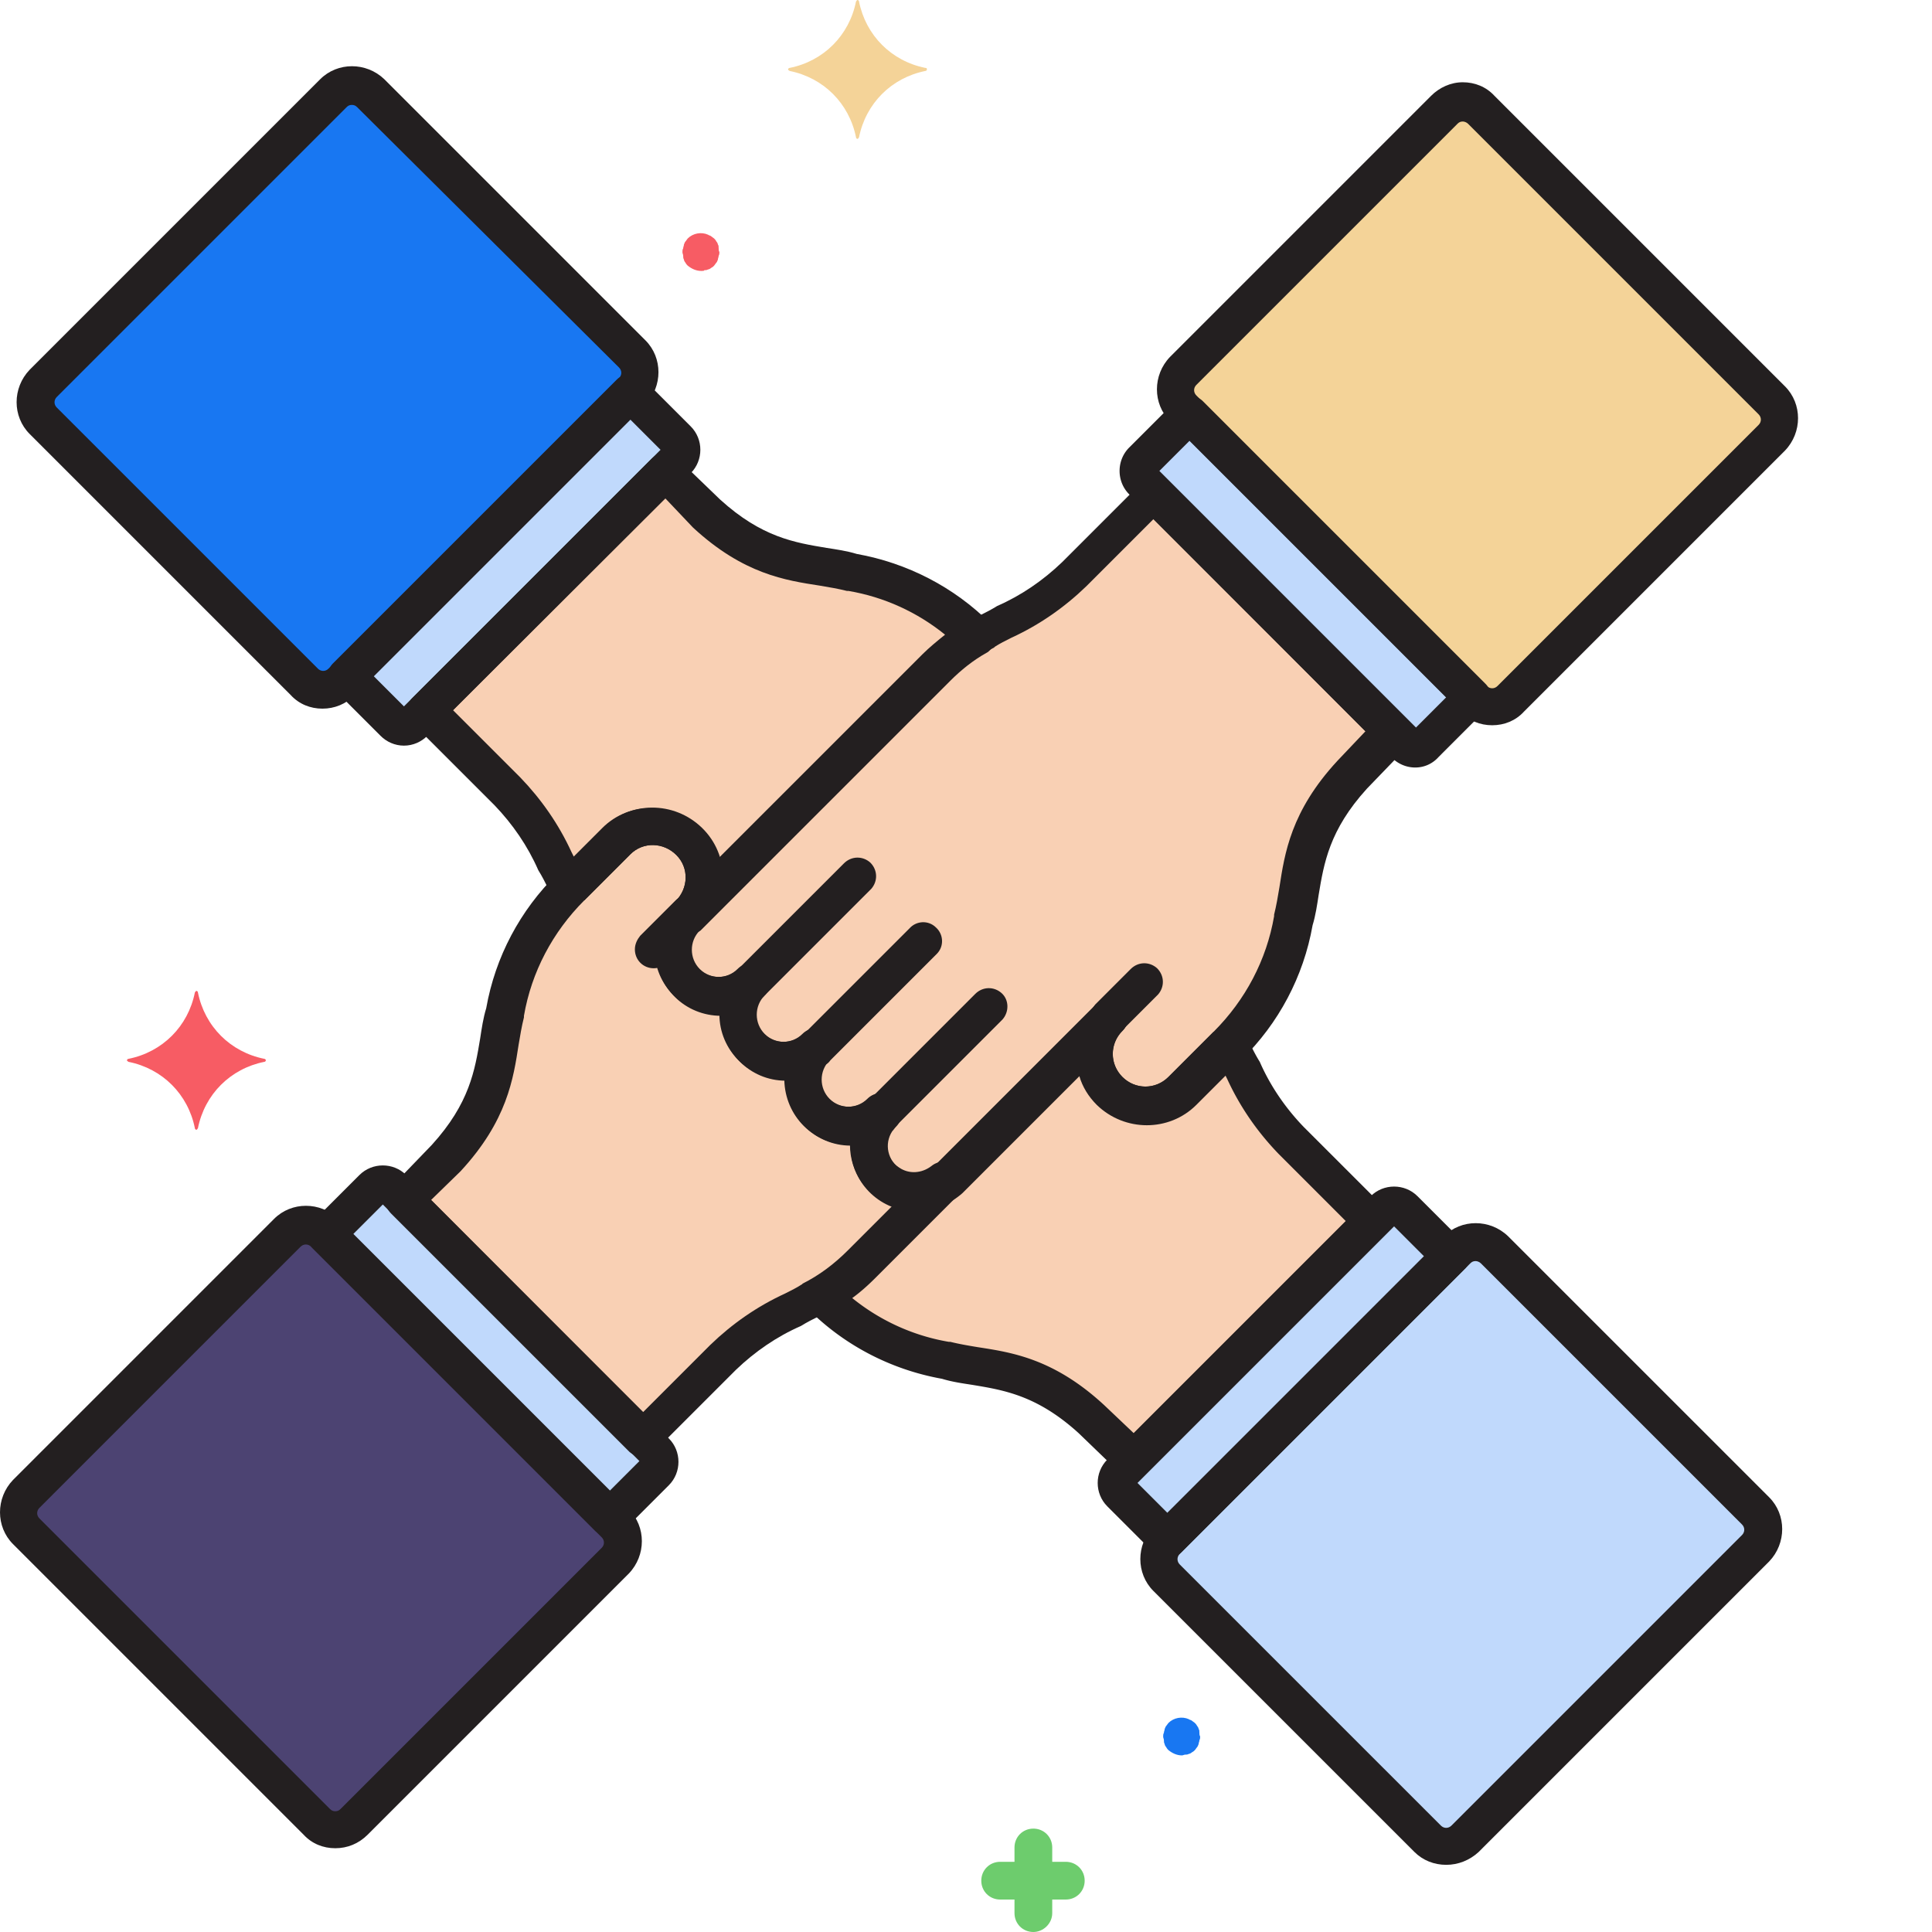
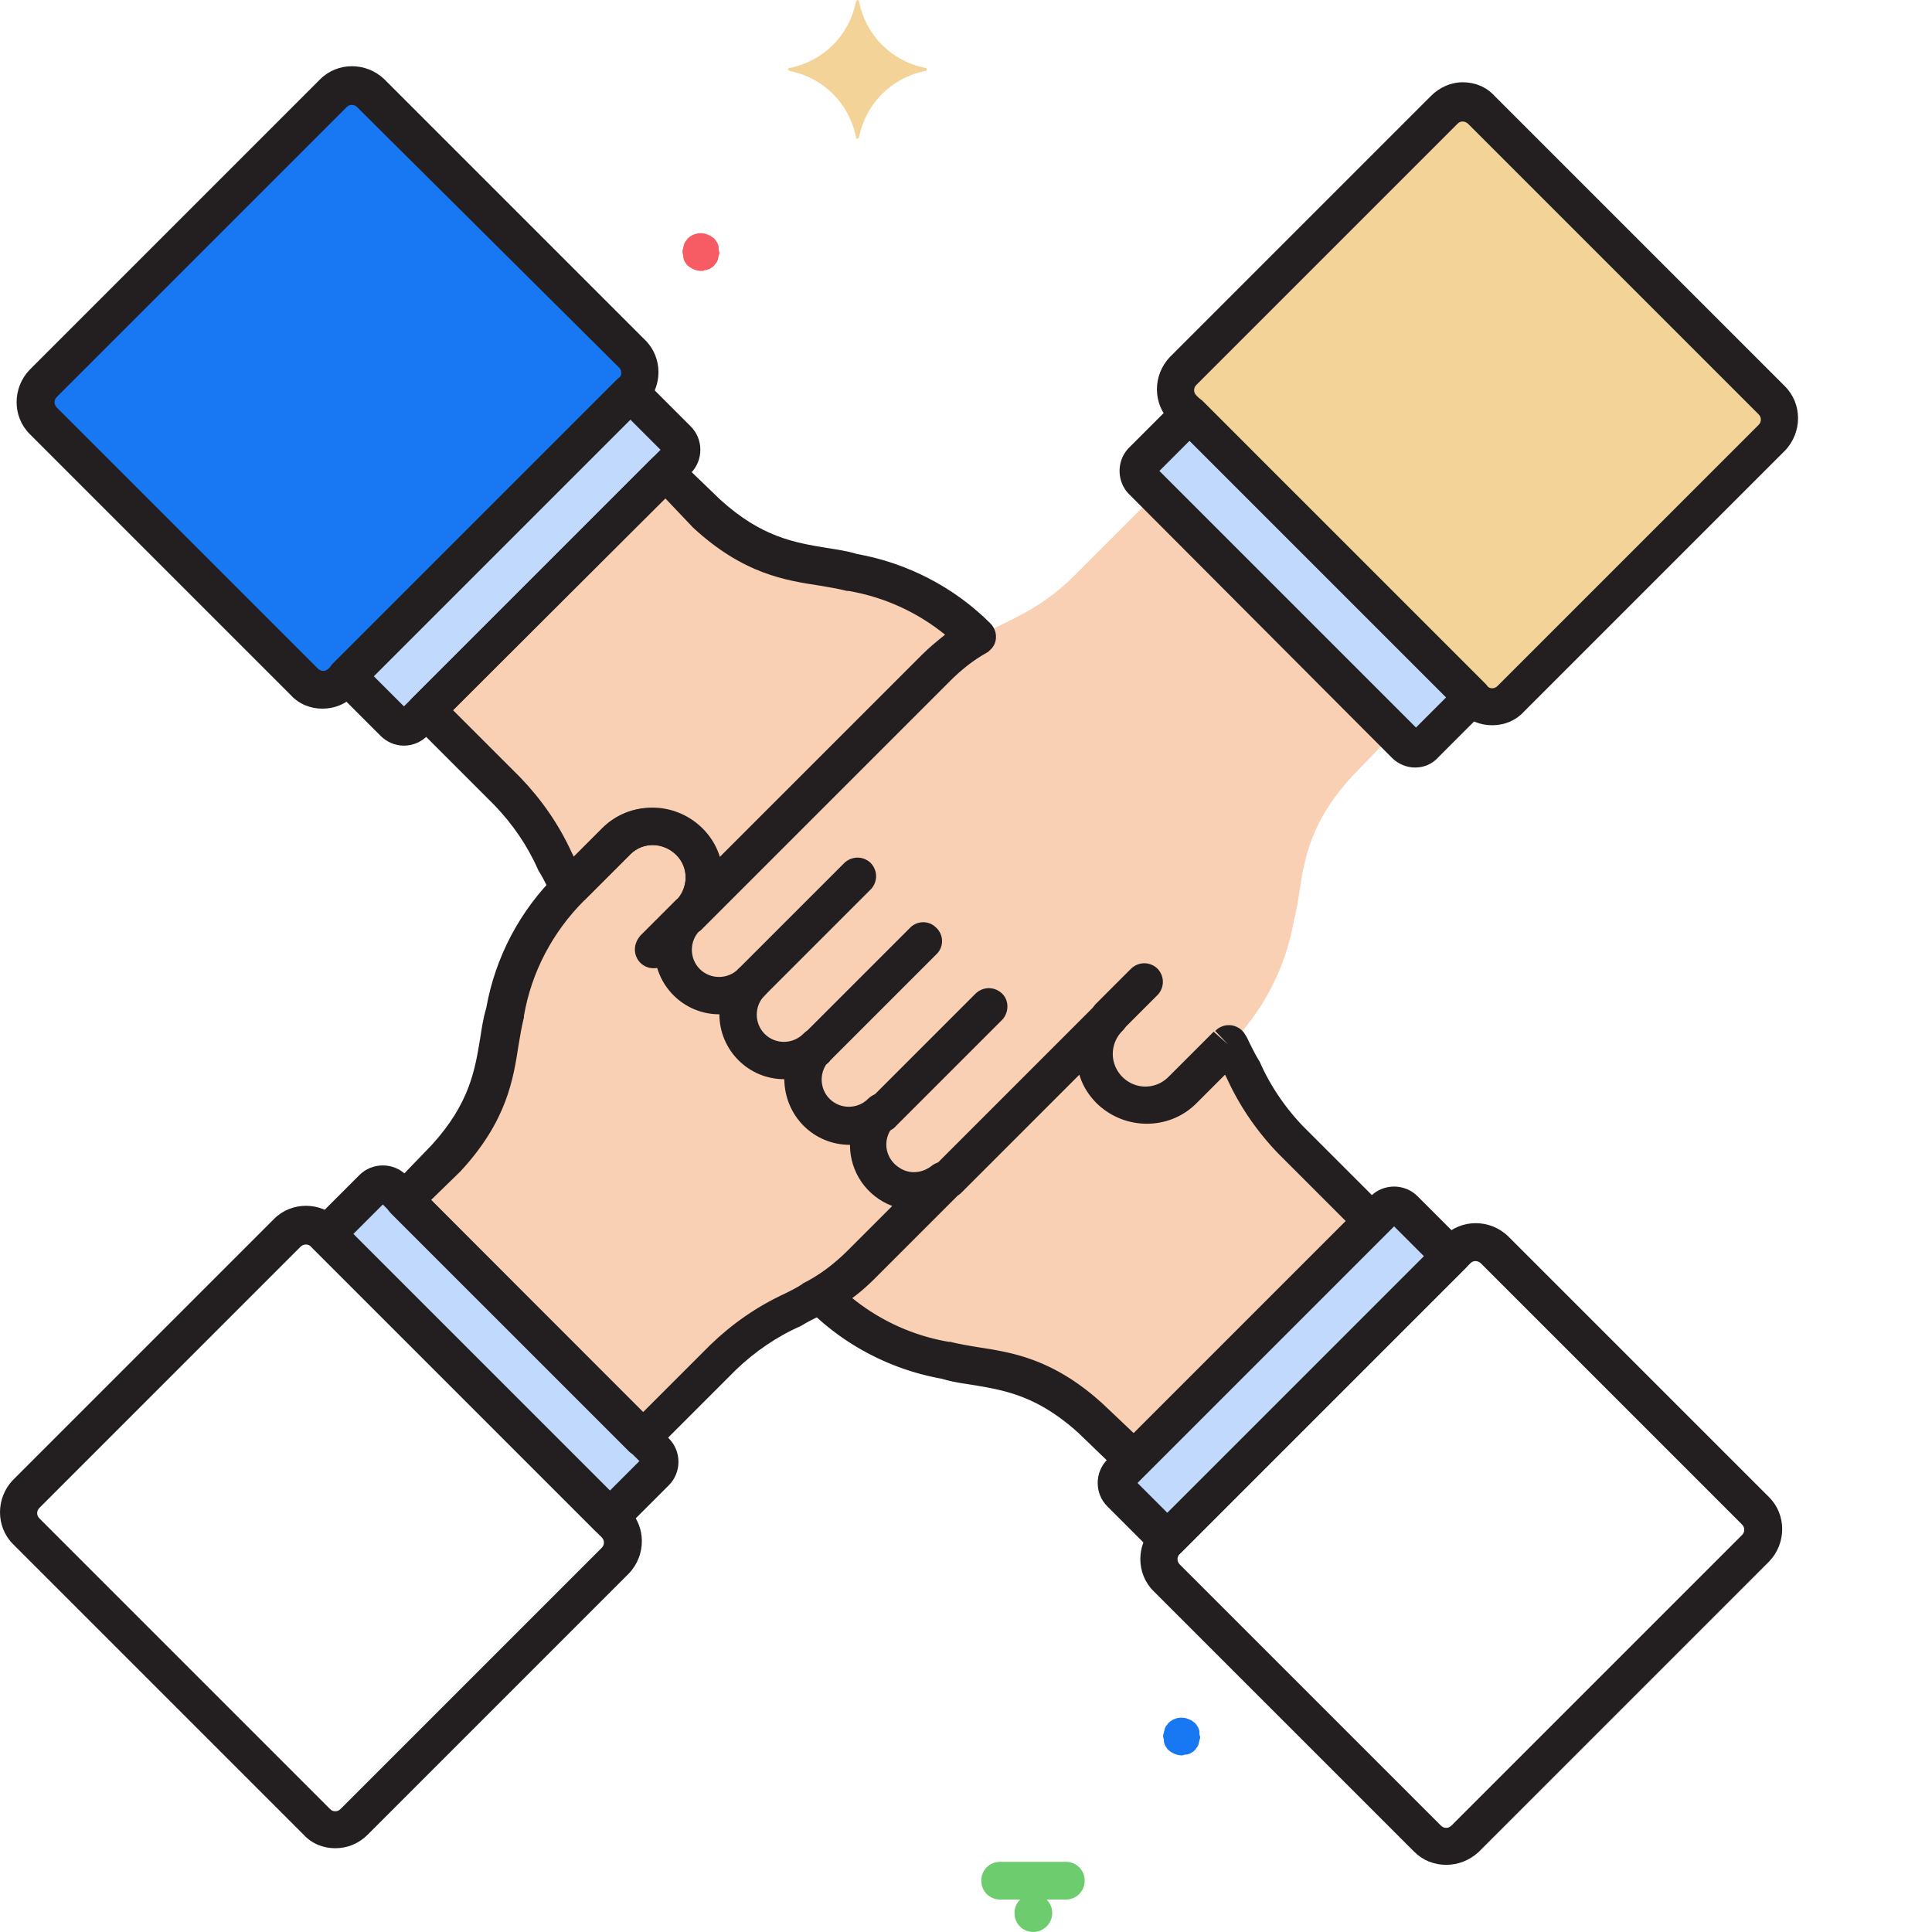
<svg xmlns="http://www.w3.org/2000/svg" version="1.1" width="512" height="512" x="0" y="0" viewBox="0 0 512 512" style="enable-background:new 0 0 512 512" xml:space="preserve" class="">
  <g>
    <path fill="#1877f2" d="m88.45 24.8-77 77c-2.802 2.802-2.802 7.2 0 9.802L80.647 180.8c2.801 2.8 7.204 2.8 9.801 0l77-77c2.801-2.801 2.801-7.2 0-9.801L98.25 24.8c-2.8-2.8-7.2-2.8-9.8 0zm0 0" opacity="1" data-original="#60bae2" class="" />
-     <path fill="#c0d9fc" d="m386.05 331.2-77 77c-2.8 2.8-2.8 7.198 0 9.8l69.2 69.2c2.8 2.8 7.2 2.8 9.8 0l77-77c2.802-2.802 2.802-7.2 0-9.802L395.853 331.2c-2.602-2.597-7-2.597-9.801 0zm0 0" opacity="1" data-original="#e9e9ea" class="" />
    <path fill="#f4d398" d="M382.648 29.2 313.45 98.397c-2.8 2.801-2.8 7.204 0 9.801l77 77c2.801 2.801 7.2 2.801 9.801 0L469.45 116c2.8-2.8 2.8-7.2 0-9.8l-77-77c-2.598-2.802-7-2.802-9.802 0zm0 0" opacity="1" data-original="#fcd770" class="" />
-     <path fill="#4c4372" d="M76.25 326.8 7.05 396c-2.8 2.8-2.8 7.2 0 9.8l77 77c2.802 2.802 7.2 2.802 9.802 0l69.199-69.198c2.8-2.801 2.8-7.204 0-9.801l-77-77c-2.801-2.602-7.2-2.602-9.801 0zm0 0" opacity="1" data-original="#6d6c6b" class="" />
    <path fill="#c0d9fc" d="M179.45 116.398 167.05 104l-75 75.2 12.4 12.402c1.402 1.398 3.8 1.398 5.402 0L179.648 122c1.204-1.8 1.204-4-.199-5.602zM297.05 395.602 309.45 408l75-75-12.4-12.398c-1.402-1.403-3.8-1.403-5.402 0l-69.796 69.796c-1.204 1.403-1.204 3.602.199 5.204zM377.852 197.2l12.398-12.4-75-75-12.398 12.4c-1.403 1.402-1.403 3.8 0 5.402l69.796 69.597c1.403 1.403 3.602 1.403 5.204 0zM98.648 314.8 86.25 327.2l75 75 12.398-12.4c1.403-1.402 1.403-3.8 0-5.402l-69.597-69.796c-1.602-1.204-3.801-1.204-5.403.199zm0 0" opacity="1" data-original="#e9e9ea" class="" />
    <path fill="#f9d0b4" d="m151.05 235.2 12-12c5.4-5.4 14-5.4 19.4 0 5.402 5.402 5.402 14 0 19.402l-.4.597 66.2-66.398c3.2-3.2 6.8-6 10.602-8.2-9-9-20.403-14.8-33-17.203-10.204-2.796-22.602-.796-38.602-15.597L176.05 125l-63 63.2 21.4 21.402c9 9 11.6 17.199 15 23.199.402.8 1 1.8 1.402 2.597l.199-.199zM325.45 276.8l-12 12c-5.4 5.4-14 5.4-19.4 0-5.402-5.402-5.402-14 0-19.402L251.649 312l-.199.2c-.398.402-.597.6-1 .8l-22 22c-3.199 3.2-6.8 6-10.597 8.2 9 9 20.398 14.8 33 17.198 10.199 2.801 22.597.801 38.597 15.602l11.2 10.8 63.203-63.198-21.403-21.403c-9-9-11.597-17.199-15-23.199-.398-.8-1-1.8-1.398-2.602a2.515 2.515 0 0 0-.602.403zm0 0" opacity="1" data-original="#f9d0b4" class="" />
    <path fill="#f9d0b4" d="M181.852 260.398c4.796 4.801 12.597 4.801 17.398 0-4.8 4.801-4.8 12.602 0 17.403s12.602 4.8 17.398 0c-4.796 4.8-4.796 12.597 0 17.398 4.801 4.801 12.602 4.801 17.403 0-.602.602-1.2 1.2-1.602 2-3.8 5.602-2.199 13.2 3.602 17 4.8 3.2 11.199 2.602 15.398-1.597l.2-.204L294.05 270c-5.403 5.398-5.403 14 0 19.398 5.398 5.403 14 5.403 19.398 0l12-12c9-9 15.2-20.597 17.403-33.199 2.796-10.199.796-22.597 15.597-38.597l10.801-11.204-63.2-63.199-21.402 21.403c-9 9-17.199 11.597-23.199 15-4.8 2.398-9.398 5.796-13.199 9.597l-66.2 66.2c-4.8 4.402-4.8 12.203-.198 17zm0 0" opacity="1" data-original="#f9d0b4" class="" />
    <path fill="#f9d0b4" d="m181.852 243 .398-.602c5.398-5.398 5.398-14 0-19.398s-14-5.398-19.398 0l-12 12c-9 9-15.204 20.602-17.403 33.2-2.8 10.198-.8 22.6-15.597 38.6L107.05 318l63.199 63.2 21.398-21.4c9-9 17.204-11.6 23.204-15 4.796-2.402 9.398-5.8 13.199-9.6l22-22c-5.2 4.198-13 3.402-17.2-2-3.402-4.2-3.601-10-.601-14.4.398-.6 1-1.402 1.602-2-4.801 4.802-12.602 4.802-17.403 0s-4.8-12.6 0-17.402c-4.8 4.801-12.597 4.801-17.398 0-4.801-4.796-4.801-12.597 0-17.398-4.801 4.8-12.602 4.8-17.403 0-4.398-4.398-4.398-12.2.204-17zm0 0" opacity="1" data-original="#f9d0b4" class="" />
    <path fill="#f4d398" d="M245.25 18c-9-1.8-15.8-8.602-17.602-17.602 0-.199-.199-.398-.398-.398s-.2.2-.398.398C225.05 9.398 218.25 16.2 209.25 18c-.2 0-.398.2-.398.398 0 .204.199.204.398.403 9 1.8 15.8 8.597 17.602 17.597 0 .204.199.403.398.403s.2-.2.398-.403c1.801-9 8.602-15.796 17.602-17.597.2 0 .398-.2.398-.403 0-.398-.199-.398-.398-.398zm0 0" opacity="1" data-original="#fcd770" class="" />
-     <path fill="#f75c64" d="M70.05 280.602c-9-1.801-15.8-8.602-17.6-17.602 0-.2-.2-.398-.4-.398s-.198.199-.402.398c-1.796 9-8.597 15.8-17.597 17.602-.2 0-.403.199-.403.398s.204.2.403.398c9 1.801 15.8 8.602 17.597 17.602 0 .2.204.398.403.398s.199-.199.398-.398c1.801-9 8.602-15.8 17.602-17.602.199 0 .398-.199.398-.398s-.199-.398-.398-.398zm0 0" opacity="1" data-original="#f75c64" />
    <path fill="#6dcc6d" d="M282.45 503.398h-17.4c-2.8 0-5-2.199-5-5 0-2.796 2.2-5 5-5h17.4c2.8 0 5 2.204 5 5 0 2.801-2.2 5-5 5zm0 0" opacity="1" data-original="#6dcc6d" />
-     <path fill="#6dcc6d" d="M273.852 512c-2.801 0-5-2.2-5-5v-17.398c0-2.801 2.199-5 5-5 2.796 0 5 2.199 5 5V507c0 2.8-2.403 5-5 5zm0 0" opacity="1" data-original="#6dcc6d" />
+     <path fill="#6dcc6d" d="M273.852 512c-2.801 0-5-2.2-5-5c0-2.801 2.199-5 5-5 2.796 0 5 2.199 5 5V507c0 2.8-2.403 5-5 5zm0 0" opacity="1" data-original="#6dcc6d" />
    <path fill="#1877f2" d="M313.25 465.2c-1.398 0-2.602-.598-3.602-1.4-.199-.198-.398-.402-.597-.8-.2-.2-.403-.602-.403-.8-.199-.4-.199-.598-.199-1 0-.4-.199-.598-.199-1 0-.4 0-.598.2-1 0-.4.198-.598.198-1 .204-.4.204-.598.403-.802.199-.199.398-.597.597-.796 1.403-1.403 3.602-1.801 5.403-1 .199.199.597.199.8.398.2.2.598.398.797.602.204.199.403.398.602.796.2.204.398.602.398.801.204.2.204.602.204 1 0 .403 0 .602.199 1 0 .403 0 .602-.2 1 0 .403-.203.602-.203 1-.199.403-.199.602-.398.801s-.398.602-.602.8c-.199.2-.398.4-.796.598-.204.204-.602.403-.801.403-.403.199-.602.199-1 .199-.2 0-.602.2-.801.2zm0 0" opacity="1" data-original="#60bae2" class="" />
    <path fill="#f75c64" d="M185.852 71.8c-1.403 0-2.602-.6-3.602-1.402-.2-.199-.398-.398-.602-.796-.199-.204-.398-.602-.398-.801-.2-.403-.2-.602-.2-1 0-.403-.198-.602-.198-1 0-.403 0-.602.199-1 0-.403.199-.602.199-1 .2-.403.2-.602.398-.801.204-.2.403-.602.602-.8 1.398-1.4 3.602-1.802 5.398-1 .204.198.602.198.801.402.2.199.602.398.801.597s.398.403.602.801c.199.2.398.602.398.8.2.2.2.598.2 1 0 .4 0 .598.198 1 0 .4 0 .598-.199 1 0 .4-.199.598-.199 1-.2.4-.2.598-.398.802-.204.199-.403.597-.602.796-.2.204-.398.403-.8.602-.2.2-.598.398-.802.398-.398.204-.597.204-1 .204 0 .199-.398.199-.796.199zm0 0" opacity="1" data-original="#f75c64" />
    <g fill="#231f20">
      <path d="M107.05 197.602c-2.402 0-4.6-1-6.198-2.602l-12.403-12.398c-2-2-2-5.204 0-7l75-75c1-1 2.2-1.403 3.602-1.403 1.398 0 2.597.602 3.597 1.403L183.051 113c3.398 3.398 3.398 9 0 12.398L113.25 195c-1.602 1.602-3.8 2.602-6.2 2.602zm-8-18.403 8 8 68-68-8-8zM175.853 120" fill="#231f20" opacity="1" data-original="#231f20" class="" />
      <path d="M182.05 248c-2.8 0-5-2.2-5-5 0-1.2.4-2.2 1.2-3.2l.398-.6c.204-.2.204-.2.403-.4 3.398-3.402 3.597-8.8.199-12.198-3.398-3.403-8.8-3.602-12.2-.204l-.198.204-12 12-.204-.204-3.597-3.199 3.398 3.602c-2 2-5 2-7 .199-.398-.398-.597-.602-.8-1-.598-.8-1-1.8-1.399-2.602-.8-1.597-1.602-3.199-2.602-4.796-2.796-6.403-6.796-12.204-11.597-17.204l-21.602-21.597c-2-2-2-5.2 0-7l63.2-63.2c2-2 5-2 7 0l11.203 10.797c11 10 19.796 11.403 28.199 12.801 2.597.403 5.398.801 8 1.602 13.398 2.398 25.8 8.8 35.398 18.398 2 2 2 5.2 0 7-.398.403-.597.602-1 .801-3.597 2-6.8 4.602-9.597 7.398l-66.204 66.204c-1.199.796-2.398 1.398-3.597 1.398zm-9.402-33.8c8.204 0 15.403 5.402 17.801 13.198l54-54c1.801-1.796 4-3.597 6-5.199-7.398-6-16.199-10-25.597-11.597h-.403c-2.398-.602-4.8-1-7.199-1.403-9-1.398-20.2-3-33.602-15.398L176.25 132l-56.2 56.2 17.802 17.8c5.597 5.8 10.199 12.398 13.597 19.8l.602 1.2 7.597-7.602c3.403-3.398 8.204-5.398 13-5.199zM309.45 413c-1.4 0-2.598-.602-3.598-1.398l-12.403-12.403c-3.398-3.398-3.398-9 0-12.398L363.25 317c3.398-3.398 9-3.398 12.398 0l12.403 12.398c2 2 2 5.204 0 7l-75 75c-1 1-2.403 1.602-3.602 1.602zm-8-20 8 8 68-68-8-8zm0 0" fill="#231f20" opacity="1" data-original="#231f20" class="" />
      <path d="M300.45 392a4.838 4.838 0 0 1-3.4-1.398L285.853 379.8c-11-10-19.801-11.403-28.204-12.801-2.597-.398-5.398-.8-8-1.602C236.25 363 223.852 356.602 214.25 347c-2-2-2-5.2 0-7 .398-.398.602-.602 1-.8 3.602-2 6.8-4.598 9.602-7.4l22-22c.199-.198.199-.198.398-.402.2-.199.398-.398.602-.597l.199-.2 42.398-42.402c2-2 5.2-2 7 0 2 2 2 5 0 7-3.398 3.403-3.398 8.801 0 12.2 3.403 3.402 8.801 3.402 12.2 0l12-12 .203.203 3.597 3.199-3.398-3.602c2-2 5-2 7-.199.398.398.597.602.8 1 .598.8 1 1.8 1.399 2.602.8 1.597 1.602 3.199 2.602 4.796 2.796 6.403 6.796 12.204 11.597 17.204L366.852 320c2 2 2 5.2 0 7l-63.204 63.2c-.597 1.198-2 1.8-3.199 1.8zm-74.598-48c7.398 6 16.199 10 25.597 11.602h.403c2.398.597 4.796 1 7.199 1.398 9 1.398 20.199 3 33.597 15.398l7.801 7.403 56.2-56.2-17.797-17.8C333.25 300 328.648 293.398 325.25 286c-.2-.398-.398-.8-.602-1.2l-7.597 7.598c-7.2 7.204-19 7.204-26.403 0-2.199-2.199-3.796-4.796-4.597-7.597l-31 31c-.403.398-.801.8-1.2 1l-21.8 21.8c-2 2-4 3.797-6.2 5.399zM375.05 203.398c-2.402 0-4.6-1-6.198-2.597L299.25 131c-3.398-3.398-3.398-9 0-12.398l12.398-12.403c2-1.8 5-1.8 7 0l75 75c2 2 2 5.2 0 7l-12.398 12.403c-1.602 1.796-3.8 2.796-6.2 2.796zm-67.8-78.597 68 68 8-8-68-68zm0 0" fill="#231f20" opacity="1" data-original="#231f20" class="" />
      <path d="M293.852 274.8c-2.801 0-5-2.198-5-5 0-1.402.597-2.6 1.398-3.6l9.398-9.4c2-2 5-2 7-.198 2 2 2 5 .204 7l-.204.199-9.398 9.398c-.8 1-2 1.602-3.398 1.602zm0 0" fill="#231f20" opacity="1" data-original="#231f20" class="" />
-       <path d="M242.648 321h-.398c-9.398-.2-17-8-16.8-17.398-9.598 0-17.2-7.801-17.2-17.204-9.602 0-17.2-7.796-17.2-17.199-4.6 0-9-1.8-12.198-5-6.801-6.8-6.801-17.597 0-24.398l66.199-66.2c4.199-4.203 9-7.8 14.398-10.402 1.602-.8 3.2-1.597 4.801-2.597 6.398-2.801 12.2-6.801 17.2-11.602l21.402-21.398c2-1.801 5-1.801 7 0L373.05 190.8c2 2 2 5 0 7L362.25 209c-10 11-11.398 19.8-12.8 28.2-.4 2.6-.802 5.402-1.598 8-2.403 13.6-9 26-18.801 35.6l-12 12c-7.2 7.2-19 7.2-26.403 0-2.199-2.198-3.796-4.8-4.597-7.6l-31 31c-3.403 3-7.801 4.8-12.403 4.8zm-5.199-22.398c-.398.398-.597.796-1 1.199-2.199 3.398-1.199 7.8 2.2 10 2.8 1.8 6.601 1.398 9.203-1l.199-.2 42.398-42.402c2-2 5.2-2 7 0 2 2 2 5 0 7-3.398 3.403-3.398 8.801 0 12.2 3.403 3.402 8.801 3.402 12.2 0l12-12c8.402-8.399 14-19 16-30.598v-.403c.601-2.398 1-4.796 1.402-7.199 1.398-9 3-20.199 15.398-33.597l7.403-7.801-56.204-56.2-17.796 17.797C282.05 161 275.449 165.602 268.05 169c-1.602.8-3.2 1.602-4.403 2.398l-.199.204c-4.398 2.199-8.398 5.199-12 8.796l-66.199 66.204c-2.8 2.796-2.8 7.398 0 10.199s7.398 2.8 10.2 0c2-2 5-2 7-.2 2 2 2 5 .198 7l-.199.2c-2.8 2.8-2.8 7.398 0 10.199s7.403 2.8 10.2 0c2-2 5.203-2 7 0 2 2 2 5 0 7-2.797 2.8-2.797 7.398 0 10.2 2.8 2.8 7.402 2.8 10.203 0 2-2 5.199-2 7 0 2.597 2.198 2.597 5.402.597 7.402zm0 0" fill="#231f20" opacity="1" data-original="#231f20" class="" />
      <path d="M234.05 300c-2.8 0-5-2.2-5-5 0-1.398.598-2.602 1.4-3.602l28-28c2-2 5-2 7-.199s2 5 .198 7l-.199.2-28 28c-.8 1-2.199 1.601-3.398 1.601zM216.648 282.602c-2.796 0-5-2.204-5-5 0-1.403.602-2.602 1.403-3.602l28-28c1.8-2 5-2.2 7-.2 2 1.802 2.199 5 .199 7l-.2.2-28 28c-.8 1.2-2 1.602-3.402 1.602zM199.25 265.398c-2.8 0-5-2.199-5-5 0-1.398.602-2.597 1.398-3.597l28-28c2-2 5-2 7-.2 2 2 2 5 .204 7l-.204.2-28 28c-.796 1-2 1.597-3.398 1.597zM161.45 407.2c-1.4 0-2.598-.598-3.598-1.4l-75-75c-2-2-2-5.198 0-7l12.398-12.402c3.398-3.398 9-3.398 12.398 0L177.25 381.2c3.398 3.403 3.398 9 0 12.403L164.852 406c-.801.602-2.204 1.2-3.403 1.2zm-68-80 68 68 8-8-68-68zM173.25 256.602c-2.8 0-5-2.204-5-5 0-1.403.602-2.602 1.398-3.602l9.403-9.398c2-2 5-2 7-.204 2 2 2 5 .199 7l-.2.204-9.402 9.398c-.796 1-2 1.602-3.398 1.602zm0 0" fill="#231f20" opacity="1" data-original="#231f20" class="" />
      <path d="M170.45 386.2c-1.4 0-2.598-.598-3.598-1.4l-63.204-63.198c-2-2-2-5 0-7l10.801-11.204c10-11 11.403-19.796 12.801-28.199.398-2.597.8-5.398 1.602-8 2.398-13.597 9-26 18.796-35.597l12-12c7.204-7.403 19-7.403 26.403-.204 7.398 7.204 7.398 19 .199 26.403l-.398.398c-.204.2-.204.2-.403.403-2.8 2.796-2.8 7.398 0 10.199s7.403 2.8 10.2 0c2-2 5-2 7-.2 2 2 2 5 .203 7l-.204.2c-2.796 2.8-2.796 7.398 0 10.199 2.801 2.8 7.403 2.8 10.204 0 2-2 5-2 7-.2s2 5 .199 7l-.2.2c-2.8 2.8-2.8 7.398 0 10.2 2.797 2.8 7.399 2.8 10.2 0 2-2 5-2 7-.2 2 2 2 5 .199 7l-.2.2c-.402.402-.6.8-1 1.198-2.198 3.403-1.198 7.801 2.2 10 2.602 1.801 6 1.602 8.602-.398 2.199-1.8 5.398-1.398 7 .8 1.597 2 1.398 4.802-.403 6.598l-22 22c-4.199 4.204-9 7.801-14.398 10.403-1.602.8-3.2 1.597-4.801 2.597-6.398 2.801-12.2 6.801-17.2 11.602l-21.402 21.398c-.597 1.403-1.796 1.801-3.199 1.801zm-56.2-68.2 56.2 56.2 17.8-17.802c5.8-5.597 12.398-10.199 19.8-13.597 1.598-.801 3.2-1.602 4.4-2.403 0 0 .198 0 .198-.199 4.403-2.199 8.403-5.199 12-8.8l11.801-11.797c-6.8-2.602-11.199-9-11.199-16.204-9.602 0-17.2-7.597-17.398-17.199V286c-9.602 0-17.204-7.8-17.204-17.2-9.597 0-17.199-7.8-17.199-17.198 0-4.403 1.801-8.801 4.801-12l.398-.403c.204-.199.204-.199.403-.398 3.398-3.403 3.597-8.801.199-12.2-3.398-3.402-8.8-3.601-12.2-.203l-.198.204-12 12c-8.403 8.398-14 19-16 30.597v.403c-.602 2.398-1 4.796-1.403 7.199-1.398 9-3 20.199-15.398 33.597zM85.45 187.8c-3.2 0-6.2-1.198-8.4-3.6L7.853 115c-4.602-4.602-4.602-12.2 0-17l77-77c4.597-4.602 12.199-4.602 17 0l69.199 69.2c4.597 4.6 4.597 12.198 0 17l-77 77c-2.403 2.402-5.403 3.6-8.602 3.6zm7.8-160c-.602 0-1 .2-1.398.598L15.05 105.2c-.801.801-.801 2 0 2.801l69.199 69.2c.8.8 2 .8 2.8 0l77-77c.802-.802.802-2 0-2.802l-69.402-69c-.398-.398-.796-.597-1.398-.597zM383.25 494.2c-3.2 0-6.2-1.2-8.398-3.4l-69.204-69.198c-4.597-4.602-4.597-12.204 0-17l77-77c4.602-4.602 12.204-4.602 17 0l69.204 69.199c4.597 4.597 4.597 12.199 0 17l-77 77c-2.403 2.199-5.403 3.398-8.602 3.398zm7.8-160c-.6 0-1 .198-1.402.6l-77 77c-.796.802-.796 2 0 2.802l69.204 69.199c.796.8 2 .8 2.796 0l77-77c.801-.801.801-2 0-2.801l-69.199-69.2c-.398-.402-1-.6-1.398-.6zM395.45 192.2c-3.2 0-6.2-1.2-8.4-3.598l-77-77c-4.6-4.602-4.6-12.204 0-17l69.2-69.204c2.2-2.199 5.2-3.597 8.398-3.597 3.204 0 6.204 1.199 8.403 3.597l77 77c4.597 4.602 4.597 12.204 0 17l-69.2 69.204c-2.203 2.398-5.203 3.597-8.402 3.597zm-7.802-160c-.597 0-1 .198-1.398.6l-69.2 69.2c-.8.8-.8 2 0 2.8l77 77c.802.802 2 .802 2.802 0l69.199-69.198c.8-.801.8-2 0-2.801l-77-77c-.403-.403-1-.602-1.403-.602zM88.852 489.8c-3.204 0-6.204-1.198-8.403-3.6l-77-77c-4.597-4.598-4.597-12.2 0-17l69.2-69.2c4.601-4.602 12.203-4.602 17 0l77 77c4.601 4.602 4.601 12.2 0 17l-69.2 69.2c-2.398 2.402-5.398 3.6-8.597 3.6zm-9.204-159.402L10.45 399.602c-.8.796-.8 2 0 2.796l77 77c.403.403.801.602 1.403.602.597 0 1-.2 1.398-.602l69.2-69.199c.8-.8.8-2 0-2.8l-77-77c-.802-.797-2-.797-2.802 0zm0 0" fill="#231f20" opacity="1" data-original="#231f20" class="" />
    </g>
  </g>
</svg>